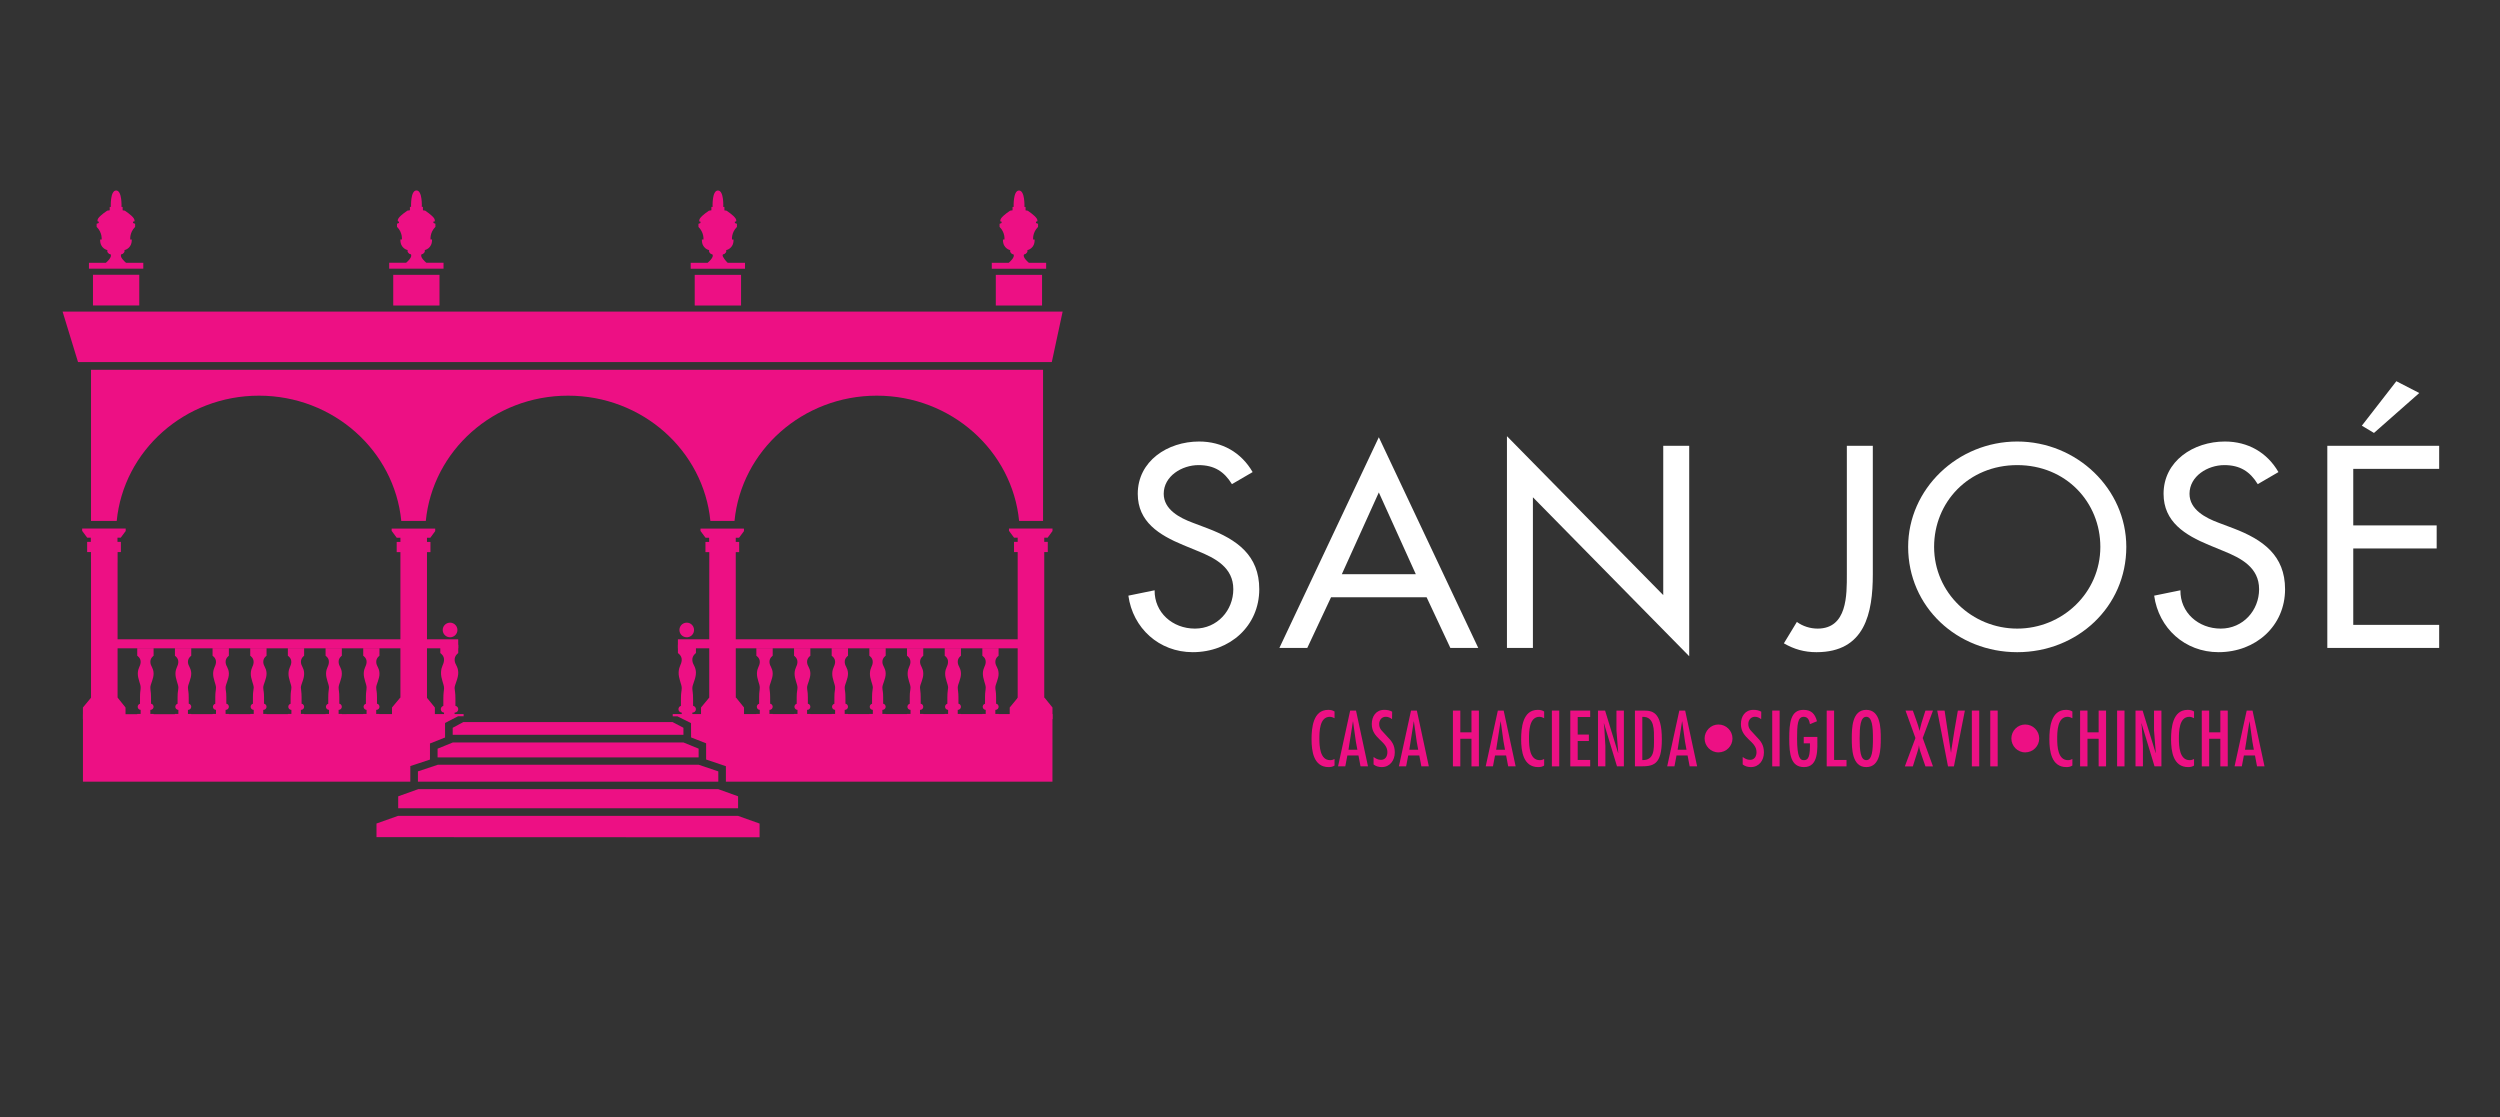
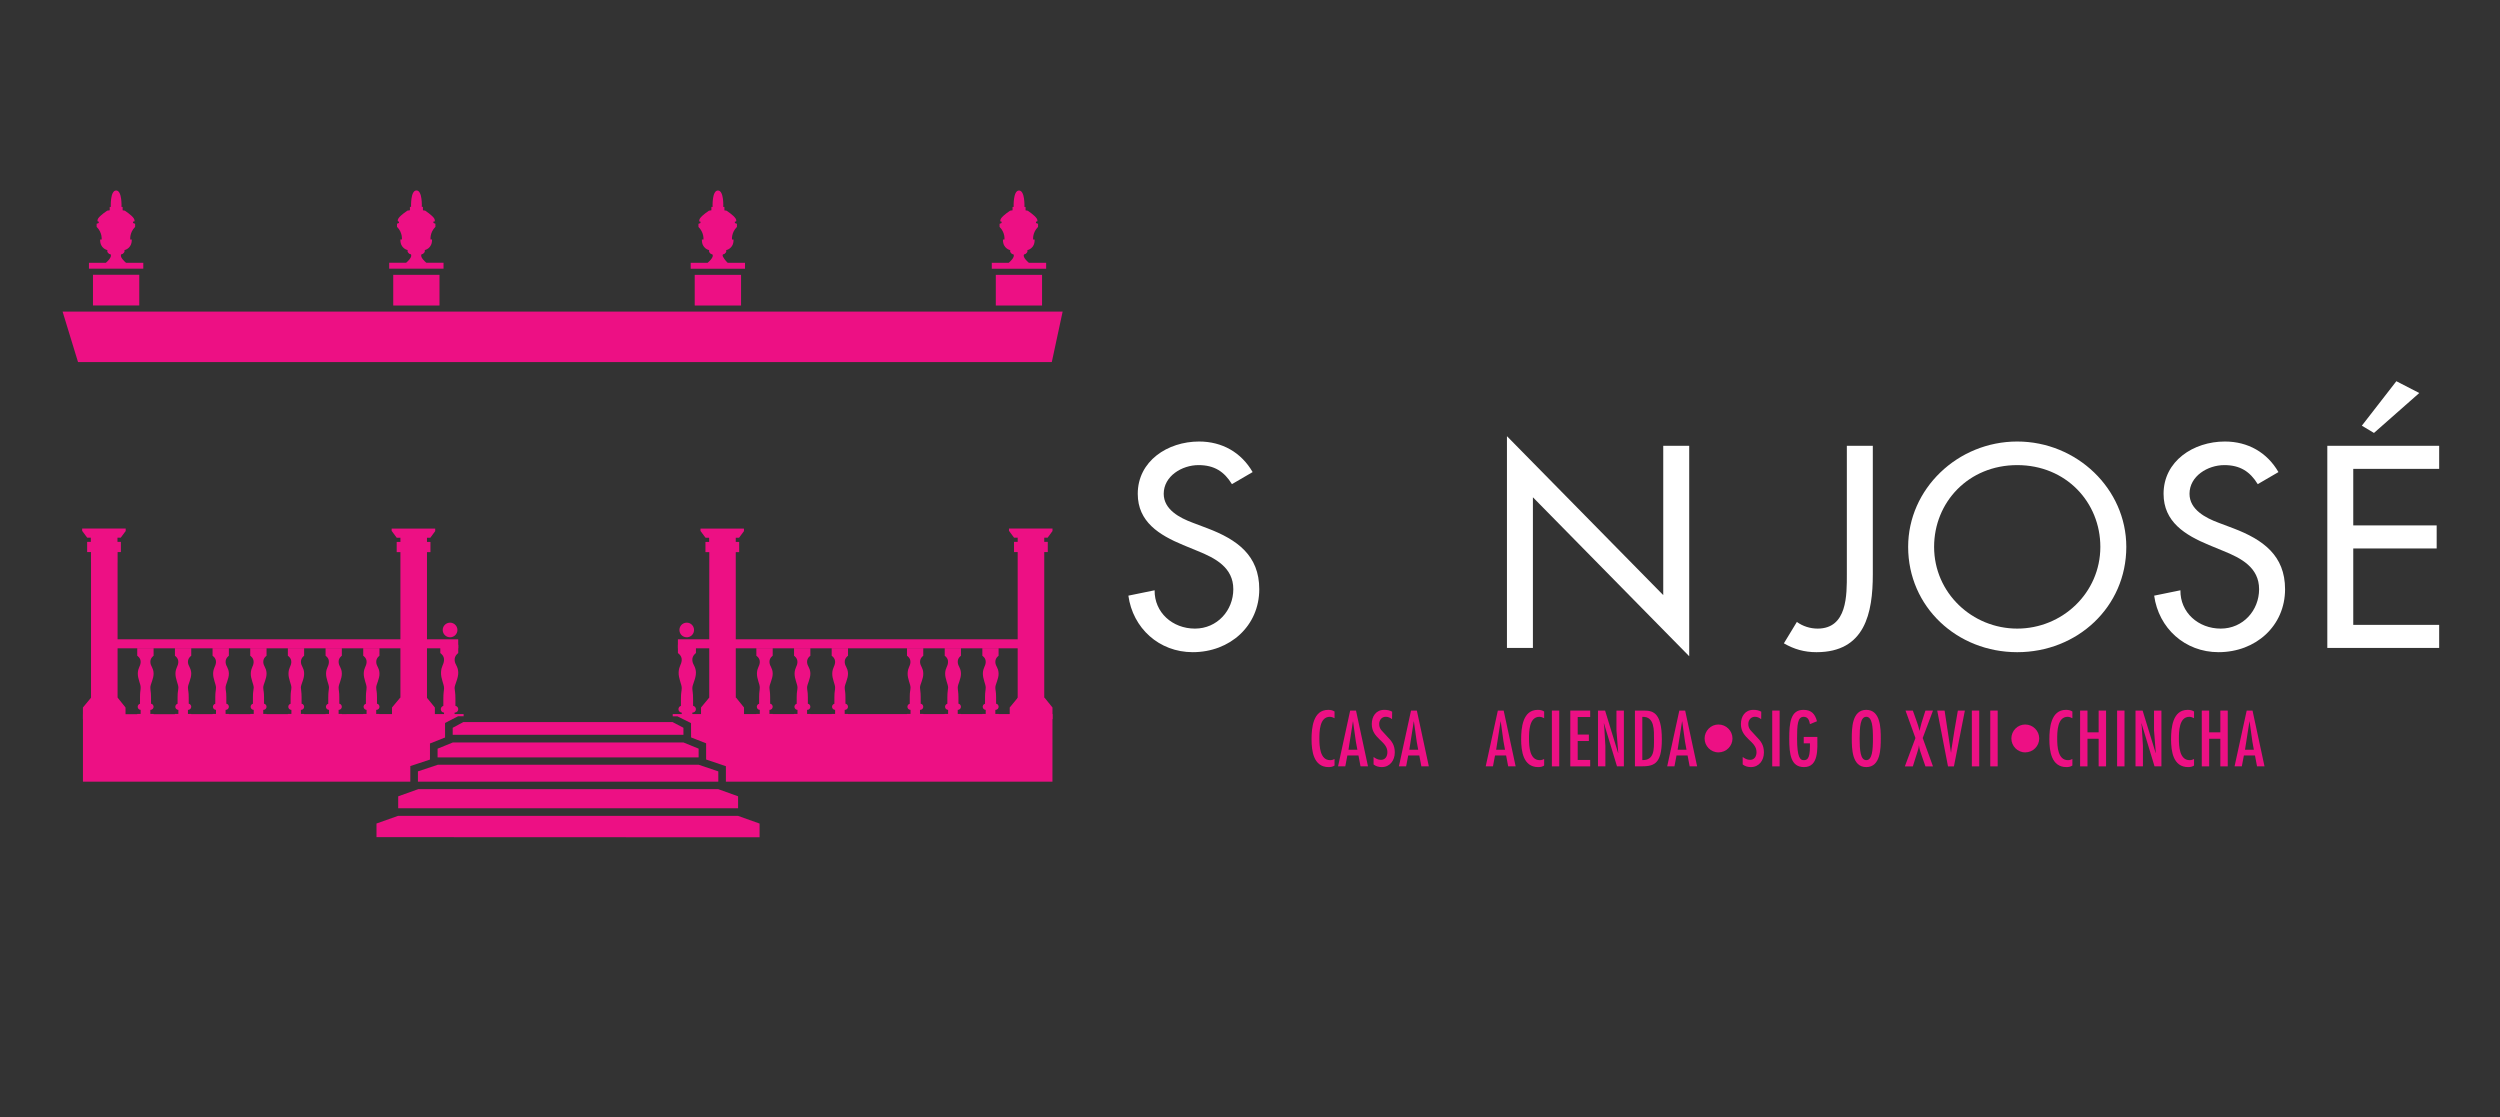
<svg xmlns="http://www.w3.org/2000/svg" xmlns:xlink="http://www.w3.org/1999/xlink" version="1.1" id="Layer_1" x="0px" y="0px" width="2014.64px" height="900.121px" viewBox="0 0 2014.64 900.121" enable-background="new 0 0 2014.64 900.121" xml:space="preserve">
  <rect x="0" y="0" width="2014.64" height="900.121" fill="#333333" stroke="none" />
  <g>
    <defs>
      <rect id="SVGID_1_" width="2014.64" height="900.121" />
    </defs>
    <clipPath id="SVGID_2_">
      <use xlink:href="#SVGID_1_" overflow="visible" />
    </clipPath>
    <path clip-path="url(#SVGID_2_)" fill="#FFFFFF" d="M992.762,390.154c-6.229-10.157-14.236-15.346-26.92-15.346   c-13.36,0-28.053,8.855-28.053,23.123c0,12.724,12.914,19.422,23.373,23.311l12.009,4.541   c23.811,9.078,41.621,21.807,41.621,49.027c0,29.588-23.611,50.748-53.63,50.748c-27.148,0-48.294-19.423-51.851-45.549   l21.149-4.329c-0.24,17.929,14.453,30.88,32.481,30.88c18.019,0,30.931-14.688,30.931-31.75c0-17.499-14.462-25.048-28.925-30.871   l-11.582-4.774c-19.13-7.984-36.495-18.567-36.495-41.234c0-26.359,24.039-42.13,49.41-42.13c18.683,0,34.051,8.86,43.169,24.632   L992.762,390.154z" />
-     <path clip-path="url(#SVGID_2_)" fill="#FFFFFF" d="M1072.633,481.295l-19.143,40.824h-22.479l80.122-169.771l80.112,169.771   h-22.479l-19.132-40.824H1072.633z M1111.134,396.827l-29.818,65.9h59.628L1111.134,396.827z" />
    <polygon clip-path="url(#SVGID_2_)" fill="#FFFFFF" points="1214.382,351.496 1340.333,479.568 1340.333,359.253 1361.253,359.253    1361.253,528.822 1235.301,400.735 1235.301,522.119 1214.382,522.119  " />
    <path clip-path="url(#SVGID_2_)" fill="#FFFFFF" d="M1509.22,359.273v103.455c0,31.315-6.229,62.838-45.418,62.838   c-9.782,0-18.008-2.369-26.252-7.128l10.472-17.261c4.657,3.438,10.688,5.383,16.686,5.383c24.029,0,23.581-27.21,23.581-43.832   V359.273H1509.22z" />
    <path clip-path="url(#SVGID_2_)" fill="#FFFFFF" d="M1713.499,440.693c0,48.378-39.385,84.873-87.902,84.873   c-48.517,0-87.905-36.495-87.905-84.873c0-46.672,39.829-84.893,87.905-84.893C1673.664,355.801,1713.499,394.021,1713.499,440.693    M1692.577,440.693c0-35.857-27.596-65.886-66.98-65.886c-39.403,0-66.989,30.029-66.989,65.886   c0,37.128,30.702,65.867,66.989,65.867C1661.865,506.561,1692.577,477.821,1692.577,440.693" />
    <path clip-path="url(#SVGID_2_)" fill="#FFFFFF" d="M1819.412,390.154c-6.234-10.157-14.238-15.346-26.923-15.346   c-13.357,0-28.056,8.855-28.056,23.123c0,12.724,12.928,19.422,23.375,23.311l12.043,4.541   c23.775,9.078,41.584,21.807,41.584,49.027c0,29.588-23.602,50.748-53.627,50.748c-27.149,0-48.283-19.423-51.854-45.549   l21.149-4.329c-0.238,17.929,14.46,30.88,32.481,30.88c18.028,0,30.925-14.688,30.925-31.75c0-17.499-14.455-25.048-28.921-30.871   l-11.565-4.774c-19.146-7.984-36.501-18.567-36.501-41.234c0-26.359,24.044-42.13,49.393-42.13c18.7,0,34.066,8.86,43.188,24.632   L1819.412,390.154z" />
    <path clip-path="url(#SVGID_2_)" fill="#FFFFFF" d="M1875.478,359.273h90.137v18.572h-69.23v45.558h67.222v18.572h-67.222v61.562   h69.23v18.582h-90.137V359.273z M1949.582,316.718l-36.506,32.176l-9.774-5.843l27.821-35.847L1949.582,316.718z" />
    <polygon clip-path="url(#SVGID_2_)" fill="#ED1084" points="820.166,562.259 813.681,570.154 813.681,579.479 848.147,579.479    848.147,570.154 841.785,562.259  " />
    <rect x="546.292" y="515.191" clip-path="url(#SVGID_2_)" fill="#ED1084" width="281.696" height="7.253" />
    <rect x="86.124" y="515.191" clip-path="url(#SVGID_2_)" fill="#ED1084" width="283.131" height="7.253" />
    <path clip-path="url(#SVGID_2_)" fill="#ED1084" d="M121.227,572.063c1.393,0,2.548-1.133,2.548-2.483   c0-1.276-0.886-2.319-2.07-2.508v-5.205c0-4.601-0.51-5.209-0.552-7.732c-0.124-2.621,2.808-7.099,2.622-11.681   c-0.22-4.57-2.372-5.293-2.58-8.696c-0.302-3.507,2.58-5.304,2.58-5.304v-6.153h-13.174v6.153c0,0,3.005,1.797,2.746,5.304   c-0.241,3.403-2.061,4.126-2.279,8.696c-0.175,4.582,2.454,9.06,2.279,11.681c-0.033,2.523-0.523,3.132-0.523,7.732v5.265   c-1.071,0.257-1.87,1.261-1.87,2.448c0,1.341,1.062,2.42,2.393,2.483v3.275h-2.746v2.072h13.174v-2.072h-2.622v-3.275H121.227z" />
    <path clip-path="url(#SVGID_2_)" fill="#ED1084" d="M151.546,572.063c1.402,0,2.567-1.133,2.567-2.483   c0-1.276-0.872-2.319-2.028-2.508v-5.205c0-4.601-0.539-5.209-0.623-7.732c-0.062-2.621,2.797-7.099,2.651-11.681   c-0.259-4.57-2.349-5.293-2.651-8.696c-0.228-3.507,2.651-5.304,2.651-5.304v-6.153h-13.142v6.153c0,0,2.964,1.797,2.724,5.304   c-0.238,3.403-2.016,4.126-2.288,8.696c-0.176,4.582,2.401,9.06,2.34,11.681c-0.082,2.523-0.634,3.132-0.634,7.732v5.265   c-1.029,0.257-1.84,1.261-1.84,2.448c0,1.341,1.123,2.42,2.474,2.483v3.275h-2.776v2.072h13.142v-2.072h-2.651v-3.275H151.546z" />
    <path clip-path="url(#SVGID_2_)" fill="#ED1084" d="M181.884,572.063c1.405,0,2.557-1.133,2.557-2.483   c0-1.276-0.883-2.319-2.058-2.508v-5.205c0-4.601-0.541-5.209-0.593-7.732c-0.072-2.621,2.839-7.099,2.651-11.681   c-0.269-4.57-2.391-5.293-2.619-8.696c-0.24-3.507,2.619-5.304,2.619-5.304v-6.153H171.29v6.153c0,0,2.996,1.797,2.766,5.304   c-0.27,3.403-2.048,4.126-2.298,8.696c-0.208,4.582,2.392,9.06,2.298,11.681c-0.042,2.523-0.562,3.132-0.562,7.732v5.265   c-1.061,0.257-1.902,1.261-1.902,2.448c0,1.341,1.091,2.42,2.464,2.483v3.275h-2.766v2.072h13.152v-2.072h-2.651v-3.275H181.884z" />
    <path clip-path="url(#SVGID_2_)" fill="#ED1084" d="M212.213,572.063c1.447,0,2.58-1.133,2.58-2.483   c0-1.276-0.906-2.319-2.019-2.508v-5.205c0-4.601-0.561-5.209-0.643-7.732c-0.094-2.621,2.879-7.099,2.662-11.681   c-0.208-4.57-2.37-5.293-2.62-8.696c-0.272-3.507,2.62-5.304,2.62-5.304v-6.153h-13.132v6.153c0,0,2.973,1.797,2.703,5.304   c-0.198,3.403-2.018,4.126-2.266,8.696c-0.198,4.582,2.402,9.06,2.36,11.681c-0.178,2.523-0.645,3.132-0.645,7.732v5.265   c-1.062,0.257-1.851,1.261-1.851,2.448c0,1.341,1.101,2.42,2.496,2.483v3.275h-2.797v2.072h13.132v-2.072h-2.662v-3.275H212.213z" />
    <path clip-path="url(#SVGID_2_)" fill="#ED1084" d="M242.573,572.063c1.447,0,2.506-1.133,2.506-2.483   c0-1.276-0.863-2.319-2.048-2.508v-5.205c0-4.601-0.468-5.209-0.571-7.732c-0.062-2.621,2.891-7.099,2.619-11.681   c-0.176-4.57-2.276-5.293-2.568-8.696c-0.25-3.507,2.568-5.304,2.568-5.304v-6.153h-13.1v6.153c0,0,3.035,1.797,2.765,5.304   c-0.25,3.403-2.038,4.126-2.236,8.696c-0.217,4.582,2.372,9.06,2.32,11.681c-0.126,2.523-0.636,3.132-0.636,7.732v5.265   c-1.08,0.257-1.869,1.261-1.869,2.448c0,1.341,1.071,2.42,2.505,2.483v3.275h-2.849v2.072h13.1v-2.072h-2.619v-3.275H242.573z" />
    <path clip-path="url(#SVGID_2_)" fill="#ED1084" d="M272.924,572.063c1.393,0,2.538-1.133,2.538-2.483   c0-1.276-0.873-2.319-2.028-2.508v-5.205c0-4.601-0.51-5.209-0.562-7.732c-0.084-2.621,2.798-7.099,2.59-11.681   c-0.188-4.57-2.34-5.293-2.558-8.696c-0.323-3.507,2.558-5.304,2.558-5.304v-6.153h-13.09v6.153c0,0,2.983,1.797,2.649,5.304   c-0.143,3.403-2.006,4.126-2.266,8.696c-0.146,4.582,2.412,9.06,2.37,11.681c-0.134,2.523-0.591,3.132-0.591,7.732v5.265   c-1.071,0.257-1.883,1.261-1.883,2.448c0,1.341,1.124,2.42,2.474,2.483v3.275h-2.753v2.072h13.09v-2.072h-2.59v-3.275H272.924z" />
    <path clip-path="url(#SVGID_2_)" fill="#ED1084" d="M303.275,572.063c1.425,0,2.535-1.133,2.535-2.483   c0-1.276-0.863-2.319-2.016-2.508v-5.205c0-4.601-0.532-5.209-0.623-7.732c-0.064-2.621,2.869-7.099,2.619-11.681   c-0.188-4.57-2.369-5.293-2.589-8.696c-0.238-3.507,2.589-5.304,2.589-5.304v-6.153h-13.08v6.153c0,0,2.996,1.797,2.704,5.304   c-0.27,3.403-2.048,4.126-2.278,8.696c-0.176,4.582,2.382,9.06,2.278,11.681c-0.052,2.523-0.542,3.132-0.542,7.732v5.265   c-1.091,0.257-1.88,1.261-1.88,2.448c0,1.341,1.111,2.42,2.422,2.483v3.275h-2.704v2.072h13.1v-2.072h-2.639v-3.275H303.275z" />
    <path clip-path="url(#SVGID_2_)" fill="#ED1084" d="M620.153,572.063c1.386,0,2.528-1.133,2.528-2.483   c0-1.276-0.861-2.319-2.048-2.508v-5.205c0-4.601-0.509-5.209-0.569-7.732c-0.128-2.621,2.815-7.099,2.617-11.681   c-0.208-4.57-2.34-5.293-2.577-8.696c-0.277-3.507,2.577-5.304,2.577-5.304v-6.153h-13.164v6.153c0,0,3.008,1.797,2.76,5.304   c-0.252,3.403-2.072,4.126-2.281,8.696c-0.182,4.582,2.435,9.06,2.281,11.681c-0.034,2.523-0.524,3.132-0.524,7.732v5.265   c-1.079,0.257-1.87,1.261-1.87,2.448c0,1.341,1.049,2.42,2.394,2.483v3.275h-2.76v2.072h13.164v-2.072h-2.617v-3.275H620.153z" />
    <path clip-path="url(#SVGID_2_)" fill="#ED1084" d="M650.474,572.063c1.405,0,2.567-1.133,2.567-2.483   c0-1.276-0.88-2.319-2.028-2.508v-5.205c0-4.601-0.539-5.209-0.623-7.732c-0.059-2.621,2.8-7.099,2.651-11.681   c-0.257-4.57-2.359-5.293-2.651-8.696c-0.238-3.507,2.651-5.304,2.651-5.304v-6.153h-13.149v6.153c0,0,2.948,1.797,2.721,5.304   c-0.228,3.403-2.018,4.126-2.286,8.696c-0.178,4.582,2.414,9.06,2.335,11.681c-0.079,2.523-0.633,3.132-0.633,7.732v5.265   c-1.019,0.257-1.83,1.261-1.83,2.448c0,1.341,1.118,2.42,2.463,2.483v3.275h-2.77v2.072h13.149v-2.072h-2.651v-3.275H650.474z" />
    <path clip-path="url(#SVGID_2_)" fill="#ED1084" d="M680.805,572.063c1.415,0,2.567-1.133,2.567-2.483   c0-1.276-0.895-2.319-2.062-2.508v-5.205c0-4.601-0.544-5.209-0.599-7.732c-0.054-2.621,2.845-7.099,2.661-11.681   c-0.281-4.57-2.413-5.293-2.622-8.696c-0.262-3.507,2.622-5.304,2.622-5.304v-6.153h-13.154v6.153c0,0,2.998,1.797,2.765,5.304   c-0.281,3.403-2.048,4.126-2.3,8.696c-0.208,4.582,2.395,9.06,2.3,11.681c-0.039,2.523-0.578,3.132-0.578,7.732v5.265   c-1.039,0.257-1.885,1.261-1.885,2.448c0,1.341,1.083,2.42,2.463,2.483v3.275h-2.765v2.072h13.154v-2.072h-2.661v-3.275H680.805z" />
-     <path clip-path="url(#SVGID_2_)" fill="#ED1084" d="M711.151,572.063c1.415,0,2.572-1.133,2.572-2.483   c0-1.276-0.905-2.319-2.028-2.508v-5.205c0-4.601-0.544-5.209-0.643-7.732c-0.089-2.621,2.879-7.099,2.671-11.681   c-0.217-4.57-2.374-5.293-2.631-8.696c-0.272-3.507,2.631-5.304,2.631-5.304v-6.153h-13.144v6.153c0,0,2.973,1.797,2.716,5.304   c-0.208,3.403-2.029,4.126-2.256,8.696c-0.217,4.582,2.39,9.06,2.335,11.681c-0.153,2.523-0.623,3.132-0.623,7.732v5.265   c-1.079,0.257-1.88,1.261-1.88,2.448c0,1.341,1.123,2.42,2.503,2.483v3.275h-2.795v2.072h13.144v-2.072h-2.671v-3.275H711.151z" />
    <path clip-path="url(#SVGID_2_)" fill="#ED1084" d="M741.492,572.063c1.46,0,2.528-1.133,2.528-2.483   c0-1.276-0.861-2.319-2.068-2.508v-5.205c0-4.601-0.47-5.209-0.574-7.732c-0.05-2.621,2.899-7.099,2.642-11.681   c-0.188-4.57-2.286-5.293-2.583-8.696c-0.247-3.507,2.583-5.304,2.583-5.304v-6.153H730.9v6.153c0,0,3.047,1.797,2.775,5.304   c-0.262,3.403-2.053,4.126-2.246,8.696c-0.208,4.582,2.38,9.06,2.33,11.681c-0.118,2.523-0.633,3.132-0.633,7.732v5.265   c-1.083,0.257-1.885,1.261-1.885,2.448c0,1.341,1.084,2.42,2.518,2.483v3.275H730.9v2.072h13.12v-2.072h-2.642v-3.275H741.492z" />
    <path clip-path="url(#SVGID_2_)" fill="#ED1084" d="M771.852,572.063c1.395,0,2.538-1.133,2.538-2.483   c0-1.276-0.875-2.319-2.028-2.508v-5.205c0-4.601-0.51-5.209-0.559-7.732c-0.084-2.621,2.795-7.099,2.587-11.681   c-0.208-4.57-2.35-5.293-2.567-8.696c-0.312-3.507,2.567-5.304,2.567-5.304v-6.153h-13.08v6.153c0,0,2.963,1.797,2.642,5.304   c-0.154,3.403-2.019,4.126-2.291,8.696c-0.133,4.582,2.424,9.06,2.384,11.681c-0.138,2.523-0.604,3.132-0.604,7.732v5.265   c-1.069,0.257-1.87,1.261-1.87,2.448c0,1.341,1.128,2.42,2.473,2.483v3.275h-2.735v2.072h13.08v-2.072h-2.587v-3.275H771.852z" />
    <path clip-path="url(#SVGID_2_)" fill="#ED1084" d="M802.193,572.063c1.424,0,2.558-1.133,2.558-2.483   c0-1.276-0.861-2.319-2.039-2.508v-5.205c0-4.601-0.529-5.209-0.613-7.732c-0.074-2.621,2.859-7.099,2.612-11.681   c-0.188-4.57-2.375-5.293-2.592-8.696c-0.238-3.507,2.592-5.304,2.592-5.304v-6.153h-13.08v6.153c0,0,3.003,1.797,2.711,5.304   c-0.277,3.403-2.048,4.126-2.286,8.696c-0.168,4.582,2.38,9.06,2.286,11.681c-0.05,2.523-0.554,3.132-0.554,7.732v5.265   c-1.088,0.257-1.87,1.261-1.87,2.448c0,1.341,1.093,2.42,2.424,2.483v3.275h-2.711v2.072h13.12v-2.072h-2.652v-3.275H802.193z" />
    <path clip-path="url(#SVGID_2_)" fill="#ED1084" d="M366.512,574.26c1.486,0,2.755-1.201,2.755-2.755   c0-1.341-0.957-2.459-2.258-2.701v-5.699c0-5.11-0.51-5.773-0.675-8.559c-0.062-2.8,3.129-7.767,2.933-12.808   c-0.21-5.081-2.622-5.849-2.891-9.653c-0.24-3.789,2.891-5.788,2.891-5.788v-6.758h-14.443v6.758c0,0,3.295,1.999,2.995,5.788   c-0.261,3.75-2.194,4.532-2.424,9.653c-0.259,5.041,2.549,10.008,2.445,12.808c-0.084,2.785-0.572,3.448-0.572,8.559v5.729   c-1.207,0.327-2.058,1.405-2.058,2.672c0,1.47,1.133,2.715,2.63,2.755v3.631h-3.016v2.281l6.144-0.731l1.114-1.128l4.252-0.422   v-3.631H366.512z" />
    <path clip-path="url(#SVGID_2_)" fill="#ED1084" d="M557.997,574.26c1.563,0,2.82-1.201,2.82-2.755   c0-1.341-1.009-2.459-2.296-2.701v-5.699c0-5.11-0.544-5.773-0.593-8.559c-0.114-2.8,3.067-7.767,2.889-12.808   c-0.257-5.081-2.662-5.849-2.889-9.653c-0.258-3.789,2.889-5.788,2.889-5.788v-6.758h-14.515v6.758c0,0,3.304,1.999,3.067,5.788   c-0.277,3.75-2.226,4.532-2.484,9.653c-0.227,5.041,2.633,10.008,2.494,12.808c-0.089,2.785-0.643,3.448-0.643,8.559v5.729   c-1.178,0.327-2.009,1.405-2.009,2.672c0,1.47,1.188,2.715,2.652,2.755v2.965l2.32-0.535l1.519,0.426l0.425-0.104l7.174,3.161   v-2.281h-2.889v-3.631H557.997z" />
    <polygon clip-path="url(#SVGID_2_)" fill="#ED1084" points="73.346,562.259 66.816,570.154 66.816,579.479 101.159,579.479    101.159,570.154 94.839,562.259  " />
    <polygon clip-path="url(#SVGID_2_)" fill="#ED1084" points="322.458,562.259 315.898,570.154 315.898,579.479 350.447,579.479    350.447,570.154 344.013,562.259  " />
    <polygon clip-path="url(#SVGID_2_)" fill="#ED1084" points="571.443,562.259 564.923,570.154 564.923,579.479 599.583,579.479    599.583,570.154 593.215,562.259  " />
    <polygon clip-path="url(#SVGID_2_)" fill="#ED1084" points="856.34,251.097 50.431,251.097 62.876,291.778 847.598,291.778  " />
-     <path clip-path="url(#SVGID_2_)" fill="#ED1084" d="M73.336,419.805h20.16h0.561C99.61,363.17,148.8,318.848,208.668,318.848   c59.962,0,109.152,44.322,114.704,100.957h19.755c5.573-56.635,54.733-100.957,114.62-100.957   c59.952,0,109.154,44.322,114.715,100.957h19.432c5.551-56.635,54.805-100.957,114.666-100.957   c59.865,0,109.149,44.322,114.695,100.957h0.257h19.036V298.021H73.336V419.805z" />
    <polygon clip-path="url(#SVGID_2_)" fill="#ED1084" points="373.611,577.224 369.099,577.224 358.641,582.61 358.661,594.32    346.496,599.145 346.496,612.115 330.66,617.335 330.66,629.916 66.848,629.916 66.848,575.552 373.611,575.423  " />
    <polygon clip-path="url(#SVGID_2_)" fill="#ED1084" points="542.112,575.423 542.112,577.263 545.936,577.263 556.858,582.72    556.918,594.257 569.029,598.996 569.029,612.056 584.969,617.448 584.969,629.916 848.118,629.916 848.138,579.479    848.138,575.423  " />
    <polygon clip-path="url(#SVGID_2_)" fill="#ED1084" points="844.229,433.301 848.167,427.924 848.167,425.91 813.102,425.91    813.102,427.924 813.211,427.924 817.188,433.301 820.097,433.301 820.097,436.655 817.153,436.655 817.153,444.897    820.097,444.897 820.097,446.094 820.097,453.411 820.097,565.865 841.508,565.865 841.508,453.411 841.508,446.094    841.508,444.897 844.353,444.897 844.353,436.655 841.508,436.655 841.508,433.301  " />
    <polygon clip-path="url(#SVGID_2_)" fill="#ED1084" points="595.565,433.355 599.528,427.988 599.528,425.964 564.487,425.964    564.487,427.988 564.582,427.988 568.573,433.355 571.453,433.355 571.453,436.719 568.489,436.719 568.489,444.946    571.582,444.946 571.538,565.855 592.943,565.855 592.915,444.946 595.66,444.946 595.66,436.719 592.915,436.719 592.915,433.355     " />
    <polygon clip-path="url(#SVGID_2_)" fill="#ED1084" points="346.778,433.355 350.718,427.988 350.718,425.974 315.616,425.974    315.616,427.988 315.751,427.988 319.712,433.355 322.685,433.355 322.685,436.719 319.682,436.719 319.682,444.956    322.685,444.956 322.685,447.153 322.685,453.475 322.685,570.817 344.094,570.817 344.094,453.475 344.094,447.153    344.094,444.956 346.882,444.956 346.882,436.719 344.094,436.719 344.094,433.355  " />
    <polygon clip-path="url(#SVGID_2_)" fill="#ED1084" points="97.293,433.301 101.285,427.924 101.285,425.91 66.215,425.91    66.215,427.924 66.297,427.924 70.279,433.301 73.191,433.301 73.191,436.655 70.227,436.655 70.227,444.897 73.317,444.897    73.317,453.411 73.347,453.411 73.347,570.827 94.755,570.827 94.755,453.411 94.775,453.411 94.775,444.897 97.417,444.897    97.417,436.655 94.671,436.655 94.671,433.301  " />
    <path clip-path="url(#SVGID_2_)" fill="#ED1084" d="M559.303,507.666c0,3.28-2.622,5.897-5.848,5.897   c-3.314,0-5.936-2.617-5.936-5.897c0-3.244,2.622-5.896,5.936-5.896C556.681,501.77,559.303,504.422,559.303,507.666" />
    <path clip-path="url(#SVGID_2_)" fill="#ED1084" d="M368.623,507.666c0,3.28-2.704,5.897-5.917,5.897   c-3.285,0-5.946-2.617-5.946-5.897c0-3.244,2.661-5.896,5.946-5.896C365.918,501.77,368.623,504.422,368.623,507.666" />
    <rect x="74.927" y="221.424" clip-path="url(#SVGID_2_)" fill="#ED1084" width="37.306" height="24.731" />
    <path clip-path="url(#SVGID_2_)" fill="#ED1084" d="M101.533,211.757c-1.331-1.148-4.304-3.938-4.116-5.981   c0.104-0.802,0.386-0.975,0.967-0.975c0.571,0,2.62-1.816,1.84-3.24c0,0,6.103-1.064,5.969-8.544h-1.217   c0,0-0.697-5.546,3.919-10.181v-2.508c0,0-0.602-0.282-1.653-0.619v-1.286c0.24,0.109,0.406,0.168,0.604,0.168   c0.925,0,0.665-1.524,0-2.572c-1.653-2.593-7.225-6.239-7.225-6.239c-0.552-0.119-1.114-0.203-1.789-0.282v-2.74h-0.915   c0,0,0.603-13.199-4.294-13.259h-0.042c-4.918,0.06-4.295,13.259-4.295,13.259h-0.873v2.681c-0.759,0.099-1.444,0.188-2.07,0.341   c0,0-5.499,3.646-7.235,6.239c-0.614,1.048-0.863,2.572,0,2.572c0.175,0,0.292-0.039,0.467-0.104v1.222   c-1.071,0.337-1.694,0.619-1.694,0.619v2.508c4.71,4.635,4.024,10.181,4.024,10.181h-1.207c-0.217,7.48,5.927,8.544,5.927,8.544   c-0.853,1.424,1.279,3.24,1.788,3.24c0.572,0,0.967,0.173,0.967,0.975c0.228,2.043-2.726,4.833-4.056,5.981h-13.64v4.779h43.783   v-4.779H101.533z" />
    <rect x="316.895" y="221.474" clip-path="url(#SVGID_2_)" fill="#ED1084" width="37.274" height="24.726" />
    <path clip-path="url(#SVGID_2_)" fill="#ED1084" d="M343.532,211.713c-1.351-1.138-4.314-3.923-4.106-5.956   c0.062-0.822,0.426-0.985,0.958-0.985c0.549,0,2.629-1.82,1.837-3.245c0,0,6.105-1.054,5.939-8.539h-1.207   c0,0-0.717-5.536,3.931-10.191v-2.499c0,0-0.552-0.286-1.581-0.628v-1.266c0.146,0.094,0.292,0.158,0.571,0.158   c0.844,0,0.604-1.534,0-2.592c-1.694-2.563-7.257-6.234-7.257-6.234c-0.552-0.108-1.165-0.198-1.798-0.267v-2.746h-0.925   c0,0,0.655-13.203-4.253-13.263H335.6c-4.927,0.06-4.336,13.263-4.336,13.263h-0.915v2.697c-0.708,0.089-1.393,0.178-2.038,0.316   c0,0-5.573,3.671-7.206,6.234c-0.665,1.058-0.913,2.592,0,2.592c0.178,0,0.282-0.04,0.418-0.109v1.217   c-1.041,0.342-1.603,0.628-1.603,0.628v2.499c4.648,4.655,3.931,10.191,3.931,10.191h-1.195c-0.198,7.485,5.914,8.539,5.914,8.539   c-0.788,1.425,1.311,3.245,1.893,3.245c0.531,0,0.843,0.163,0.928,0.985c0.227,2.033-2.746,4.818-4.077,5.956h-13.684v4.794h43.785   v-4.794H343.532z" />
    <rect x="559.837" y="221.498" clip-path="url(#SVGID_2_)" fill="#ED1084" width="37.341" height="24.711" />
    <path clip-path="url(#SVGID_2_)" fill="#ED1084" d="M586.423,211.782c-1.424-1.242-4.215-4.794-4.086-5.986   c0.034-0.797,0.415-0.965,0.969-0.965c0.584,0,2.632-1.826,1.801-3.25c0,0,6.249-1.064,6.016-8.544h-1.237   c0,0-0.673-5.546,3.978-10.176v-2.508c0,0-0.584-0.277-1.667-0.624v-1.281c0.188,0.104,0.37,0.163,0.558,0.163   c0.93,0,0.693-1.524,0-2.572c-1.632-2.588-7.223-6.238-7.223-6.238c-0.533-0.109-1.068-0.204-1.76-0.283v-2.74h-0.931   c0,0,0.693-13.199-4.254-13.259h-0.05h-0.01c-4.897,0.06-4.264,13.259-4.264,13.259h-0.979v2.691   c-0.644,0.094-1.425,0.178-2.019,0.332c0,0-5.541,3.65-7.203,6.238c-0.643,1.048-0.905,2.572,0,2.572   c0.124,0,0.277-0.039,0.425-0.099v1.217c-1.048,0.347-1.632,0.624-1.632,0.624v2.508c4.65,4.63,4.027,10.176,4.027,10.176h-1.252   c-0.208,7.48,5.917,8.544,5.917,8.544c-0.777,1.424,1.272,3.25,1.821,3.25c0.549,0,0.925,0.168,1.029,0.965   c0.163,2.043-2.805,4.833-4.151,5.986h-13.639v4.774h43.772v-4.774H586.423z" />
    <rect x="802.475" y="221.498" clip-path="url(#SVGID_2_)" fill="#ED1084" width="37.272" height="24.711" />
    <path clip-path="url(#SVGID_2_)" fill="#ED1084" d="M829.121,211.782c-1.34-1.153-4.343-3.943-4.145-5.986   c0.133-0.797,0.484-0.965,1.028-0.965c0.53,0,2.632-1.826,1.851-3.25c0,0,6.144-1.064,5.906-8.544h-1.206   c0,0-0.688-5.546,3.957-10.176v-2.508c0,0-0.603-0.277-1.652-0.624v-1.281c0.188,0.104,0.376,0.163,0.564,0.163   c0.97,0,0.673-1.524,0-2.572c-1.663-2.588-7.213-6.238-7.213-6.238c-0.525-0.109-1.108-0.204-1.761-0.283v-2.74h-0.901   c0,0,0.589-13.199-4.373-13.259h-0.03c-4.868,0.06-4.294,13.259-4.294,13.259h-0.88v2.691c-0.752,0.094-1.464,0.178-2.029,0.332   c0,0-5.551,3.65-7.247,6.238c-0.638,1.048-0.965,2.572,0,2.572c0.133,0,0.272-0.039,0.435-0.099v1.217   c-1.073,0.347-1.617,0.624-1.617,0.624v2.508c4.655,4.63,3.928,10.176,3.928,10.176h-1.208c-0.178,7.48,5.937,8.544,5.937,8.544   c-0.792,1.424,1.311,3.25,1.82,3.25c0.633,0,0.935,0.168,0.99,0.965c0.208,2.043-2.761,4.833-4.097,5.986h-13.644v4.774h43.812   v-4.774H829.121z" />
    <polygon clip-path="url(#SVGID_2_)" fill="#ED1084" points="373.374,581.894 364.815,586.479 364.815,592.169 550.754,592.169    550.754,586.479 542.007,581.894  " />
    <polygon clip-path="url(#SVGID_2_)" fill="#ED1084" points="337.025,635.946 320.887,641.729 320.887,651.336 594.784,651.336    594.784,641.709 578.835,635.946  " />
    <polygon clip-path="url(#SVGID_2_)" fill="#ED1084" points="320.721,657.491 303.399,663.635 303.399,674.613 612.108,674.732    612.108,663.665 594.783,657.491  " />
    <polygon clip-path="url(#SVGID_2_)" fill="#ED1084" points="352.913,616.256 336.794,621.609 336.794,629.896 578.843,629.896    578.843,621.629 562.983,616.256  " />
    <polygon clip-path="url(#SVGID_2_)" fill="#ED1084" points="550.754,598.318 562.984,603.29 562.984,610.33 352.63,610.33    352.63,603.33 364.932,598.318  " />
    <path clip-path="url(#SVGID_2_)" fill="#ED1084" d="M1075.451,578.764c-1.185-0.584-2.435-1.123-3.805-1.123   c-8.36,0-8.412,12.165-8.412,17.755c0,5.972,0.478,17.177,8.64,17.177c1.311,0,2.454-0.312,3.577-0.914v5.263   c-1.486,0.955-3.047,1.247-4.762,1.247c-12.155,0-13.766-12.938-13.766-22.347c0-8.993,1.123-23.775,13.351-23.775   c2.016,0,3.45,0.291,5.177,1.311V578.764z" />
    <path clip-path="url(#SVGID_2_)" fill="#ED1084" d="M1092.751,572.639l9.658,44.936h-6.018l-1.665-8.767h-8.942l-1.674,8.767   h-5.833l9.763-44.936H1092.751z M1092.637,597.662l-2.267-16.321h-0.103l-3.577,22.812h7.145L1092.637,597.662z" />
    <path clip-path="url(#SVGID_2_)" fill="#ED1084" d="M1121.803,579.551c-1.551-1.144-3.038-1.936-5.086-1.936   c-3.243,0-5.291,2.688-5.291,5.803c0,1.965,0.497,3.341,1.662,4.889l4.544,4.957c4.044,4.11,6.365,7.095,6.365,13.154   c0,6.322-3.921,11.749-10.523,11.749c-2.34,0-4.731-0.643-6.582-2.132v-6.021c1.799,1.292,3.577,2.32,5.917,2.32   c3.691,0,5.229-2.943,5.229-6.268c0-8.945-12.581-10.731-12.581-22.525c0-6.308,3.36-11.507,10.085-11.507   c2.269,0,4.398,0.361,6.323,1.484L1121.803,579.551z" />
    <path clip-path="url(#SVGID_2_)" fill="#ED1084" d="M1141.788,572.639l9.647,44.936h-6.02l-1.664-8.767h-8.933l-1.685,8.767h-5.822   l9.774-44.936H1141.788z M1141.67,597.662l-2.275-16.321h-0.104l-3.587,22.812h7.153L1141.67,597.662z" />
-     <polygon clip-path="url(#SVGID_2_)" fill="#ED1084" points="1176.806,572.629 1176.806,590.156 1185.796,590.156 1185.796,572.629    1191.776,572.629 1191.776,617.584 1185.796,617.584 1185.796,595.336 1176.806,595.336 1176.806,617.584 1170.836,617.584    1170.836,572.629  " />
    <path clip-path="url(#SVGID_2_)" fill="#ED1084" d="M1211.75,572.639l9.648,44.936h-6.021l-1.662-8.767h-8.932l-1.685,8.767h-5.833   l9.773-44.936H1211.75z M1211.626,597.662l-2.269-16.321h-0.104l-3.577,22.812h7.143L1211.626,597.662z" />
    <path clip-path="url(#SVGID_2_)" fill="#ED1084" d="M1244.367,578.764c-1.186-0.584-2.433-1.123-3.805-1.123   c-8.36,0-8.412,12.165-8.412,17.755c0,5.972,0.477,17.177,8.63,17.177c1.32,0,2.464-0.312,3.587-0.914v5.263   c-1.487,0.955-3.035,1.247-4.762,1.247c-12.155,0-13.778-12.938-13.778-22.347c0-8.993,1.136-23.775,13.362-23.775   c2.017,0,3.463,0.291,5.178,1.311V578.764z" />
    <rect x="1250.585" y="572.614" clip-path="url(#SVGID_2_)" fill="#ED1084" width="5.946" height="44.97" />
    <polygon clip-path="url(#SVGID_2_)" fill="#ED1084" points="1281.465,572.629 1281.465,577.813 1271.4,577.813 1271.4,591.947    1280.404,591.947 1280.404,597.143 1271.4,597.143 1271.4,612.409 1281.465,612.409 1281.465,617.584 1265.432,617.584    1265.432,572.629  " />
    <polygon clip-path="url(#SVGID_2_)" fill="#ED1084" points="1292.809,585.977 1293.702,601.065 1293.702,617.573 1287.746,617.573    1287.746,572.63 1293.474,572.63 1303.943,606.795 1304.079,606.666 1302.634,588.657 1302.634,572.63 1308.612,572.63    1308.612,617.573 1303.059,617.573 1292.579,582.938 1292.445,583.067  " />
    <path clip-path="url(#SVGID_2_)" fill="#ED1084" d="M1324.199,572.63c7.027,0,15.013,0.484,15.013,23.256   c0,20.743-6.925,21.688-17.593,21.688h-4.097V572.63H1324.199z M1323.459,577.7v34.813c9.847,0.302,9.419-8.983,9.419-16.627   C1332.878,588.97,1333.544,577.097,1323.459,577.7" />
    <path clip-path="url(#SVGID_2_)" fill="#ED1084" d="M1358,572.639l9.649,44.936h-6.021l-1.674-8.767h-8.92l-1.675,8.767h-5.833   l9.764-44.936H1358z M1357.874,597.662l-2.256-16.321h-0.113l-3.577,22.812h7.145L1357.874,597.662z" />
    <path clip-path="url(#SVGID_2_)" fill="#ED1084" d="M1384.814,583.845c6.313,0,11.323,5.126,11.323,11.26   c0,6.095-5.011,11.21-11.323,11.21c-6.206,0-11.146-5.115-11.146-11.21C1373.667,588.971,1378.608,583.845,1384.814,583.845" />
    <path clip-path="url(#SVGID_2_)" fill="#ED1084" d="M1419.26,579.551c-1.548-1.144-3.024-1.936-5.053-1.936   c-3.274,0-5.313,2.688-5.313,5.803c0,1.965,0.489,3.341,1.654,4.889l4.555,4.957c4.033,4.11,6.361,7.095,6.361,13.154   c0,6.322-3.93,11.749-10.531,11.749c-2.328,0-4.721-0.643-6.57-2.132v-6.021c1.788,1.292,3.577,2.32,5.904,2.32   c3.69,0,5.229-2.943,5.229-6.268c0-8.945-12.569-10.731-12.569-22.525c0-6.308,3.348-11.507,10.075-11.507   c2.267,0,4.408,0.361,6.32,1.484L1419.26,579.551z" />
    <rect x="1428.161" y="572.614" clip-path="url(#SVGID_2_)" fill="#ED1084" width="5.958" height="44.97" />
    <path clip-path="url(#SVGID_2_)" fill="#ED1084" d="M1464.532,593.857v0.717c0,8.569,1.247,23.594-10.729,23.594   c-10.669,0-11.929-10.25-11.929-22.959c0-12.571,1.021-23.174,11.387-23.174c6.375,0,9.409,3.211,10.96,9.192l-5.657,2.315   c-0.603-2.993-1.444-5.893-5.115-5.893c-4.896,0-5.261,6.664-5.261,17.519c0,15.598,2.62,17.403,5.261,17.403   c2.431,0,5.115-0.371,5.115-11.082v-2.443h-5.011v-5.189H1464.532z" />
-     <polygon clip-path="url(#SVGID_2_)" fill="#ED1084" points="1478.028,572.629 1478.028,612.409 1488.029,612.409 1488.029,617.584    1472.059,617.584 1472.059,572.629  " />
    <path clip-path="url(#SVGID_2_)" fill="#ED1084" d="M1515.634,595.104c0,8.093-0.114,23.063-11.687,23.063   c-11.551,0-11.667-14.97-11.667-23.063c0-8.108,0.116-23.06,11.667-23.06C1515.52,572.045,1515.634,586.996,1515.634,595.104    M1498.603,595.104c0,9.538,0.646,17.468,5.345,17.468c4.73,0,5.375-7.93,5.375-17.468c0-9.543-0.645-17.464-5.375-17.464   C1499.25,577.641,1498.603,585.562,1498.603,595.104" />
    <path clip-path="url(#SVGID_2_)" fill="#ED1084" d="M1541.48,572.629l2.851,8.005c0.969,2.672,1.924,5.406,2.403,8.212h0.104   l1.618-6.219l3.166-9.998h6.08l-8.277,22.114l8.277,22.841h-6.08l-2.736-7.881c-1.029-2.919-2.102-5.843-2.454-8.92h-0.113   c-0.064,1.767-0.613,3.493-1.157,5.165l-3.682,11.636h-6.431l8.523-22.841l-8-22.114H1541.48z" />
    <polygon clip-path="url(#SVGID_2_)" fill="#ED1084" points="1567.067,572.629 1572.182,606.429 1572.321,606.429 1572.613,603.634    1575.012,588.494 1577.748,572.629 1583.402,572.629 1574.587,617.584 1569.808,617.584 1561.121,572.629  " />
    <rect x="1589.023" y="572.614" clip-path="url(#SVGID_2_)" fill="#ED1084" width="5.946" height="44.97" />
    <rect x="1603.873" y="572.614" clip-path="url(#SVGID_2_)" fill="#ED1084" width="5.963" height="44.97" />
    <path clip-path="url(#SVGID_2_)" fill="#ED1084" d="M1632.013,583.845c6.313,0,11.309,5.126,11.309,11.26   c0,6.095-4.996,11.21-11.309,11.21c-6.199,0-11.136-5.115-11.136-11.21C1620.877,588.971,1625.814,583.845,1632.013,583.845" />
    <path clip-path="url(#SVGID_2_)" fill="#ED1084" d="M1670.038,578.764c-1.198-0.584-2.435-1.123-3.81-1.123   c-8.361,0-8.42,12.165-8.42,17.755c0,5.972,0.489,17.177,8.647,17.177c1.315,0,2.434-0.312,3.582-0.914v5.263   c-1.489,0.955-3.049,1.247-4.774,1.247c-12.155,0-13.768-12.938-13.768-22.347c0-8.993,1.138-23.775,13.352-23.775   c2.029,0,3.463,0.291,5.19,1.311V578.764z" />
    <polygon clip-path="url(#SVGID_2_)" fill="#ED1084" points="1682.212,572.629 1682.212,590.156 1691.207,590.156 1691.207,572.629    1697.182,572.629 1697.182,617.584 1691.207,617.584 1691.207,595.336 1682.212,595.336 1682.212,617.584 1676.261,617.584    1676.261,572.629  " />
    <rect x="1706.083" y="572.614" clip-path="url(#SVGID_2_)" fill="#ED1084" width="5.956" height="44.97" />
    <polygon clip-path="url(#SVGID_2_)" fill="#ED1084" points="1725.995,585.977 1726.889,601.065 1726.889,617.573 1720.923,617.573    1720.923,572.63 1726.642,572.63 1737.139,606.795 1737.253,606.666 1735.83,588.657 1735.83,572.63 1741.791,572.63    1741.791,617.573 1736.245,617.573 1725.751,582.938 1725.633,583.067  " />
    <path clip-path="url(#SVGID_2_)" fill="#ED1084" d="M1768.089,578.764c-1.182-0.584-2.438-1.123-3.799-1.123   c-8.361,0-8.415,12.165-8.415,17.755c0,5.972,0.479,17.177,8.632,17.177c1.316,0,2.454-0.312,3.582-0.914v5.263   c-1.494,0.955-3.043,1.247-4.759,1.247c-12.165,0-13.763-12.938-13.763-22.347c0-8.993,1.117-23.775,13.347-23.775   c2.019,0,3.463,0.291,5.175,1.311V578.764z" />
    <polygon clip-path="url(#SVGID_2_)" fill="#ED1084" points="1780.269,572.629 1780.269,590.156 1789.273,590.156 1789.273,572.629    1795.24,572.629 1795.24,617.584 1789.273,617.584 1789.273,595.336 1780.269,595.336 1780.269,617.584 1774.314,617.584    1774.314,572.629  " />
    <path clip-path="url(#SVGID_2_)" fill="#ED1084" d="M1815.216,572.639l9.657,44.936h-6.031l-1.662-8.767h-8.92l-1.687,8.767h-5.833   l9.775-44.936H1815.216z M1815.097,597.662l-2.265-16.321h-0.101l-3.58,22.812h7.143L1815.097,597.662z" />
  </g>
</svg>